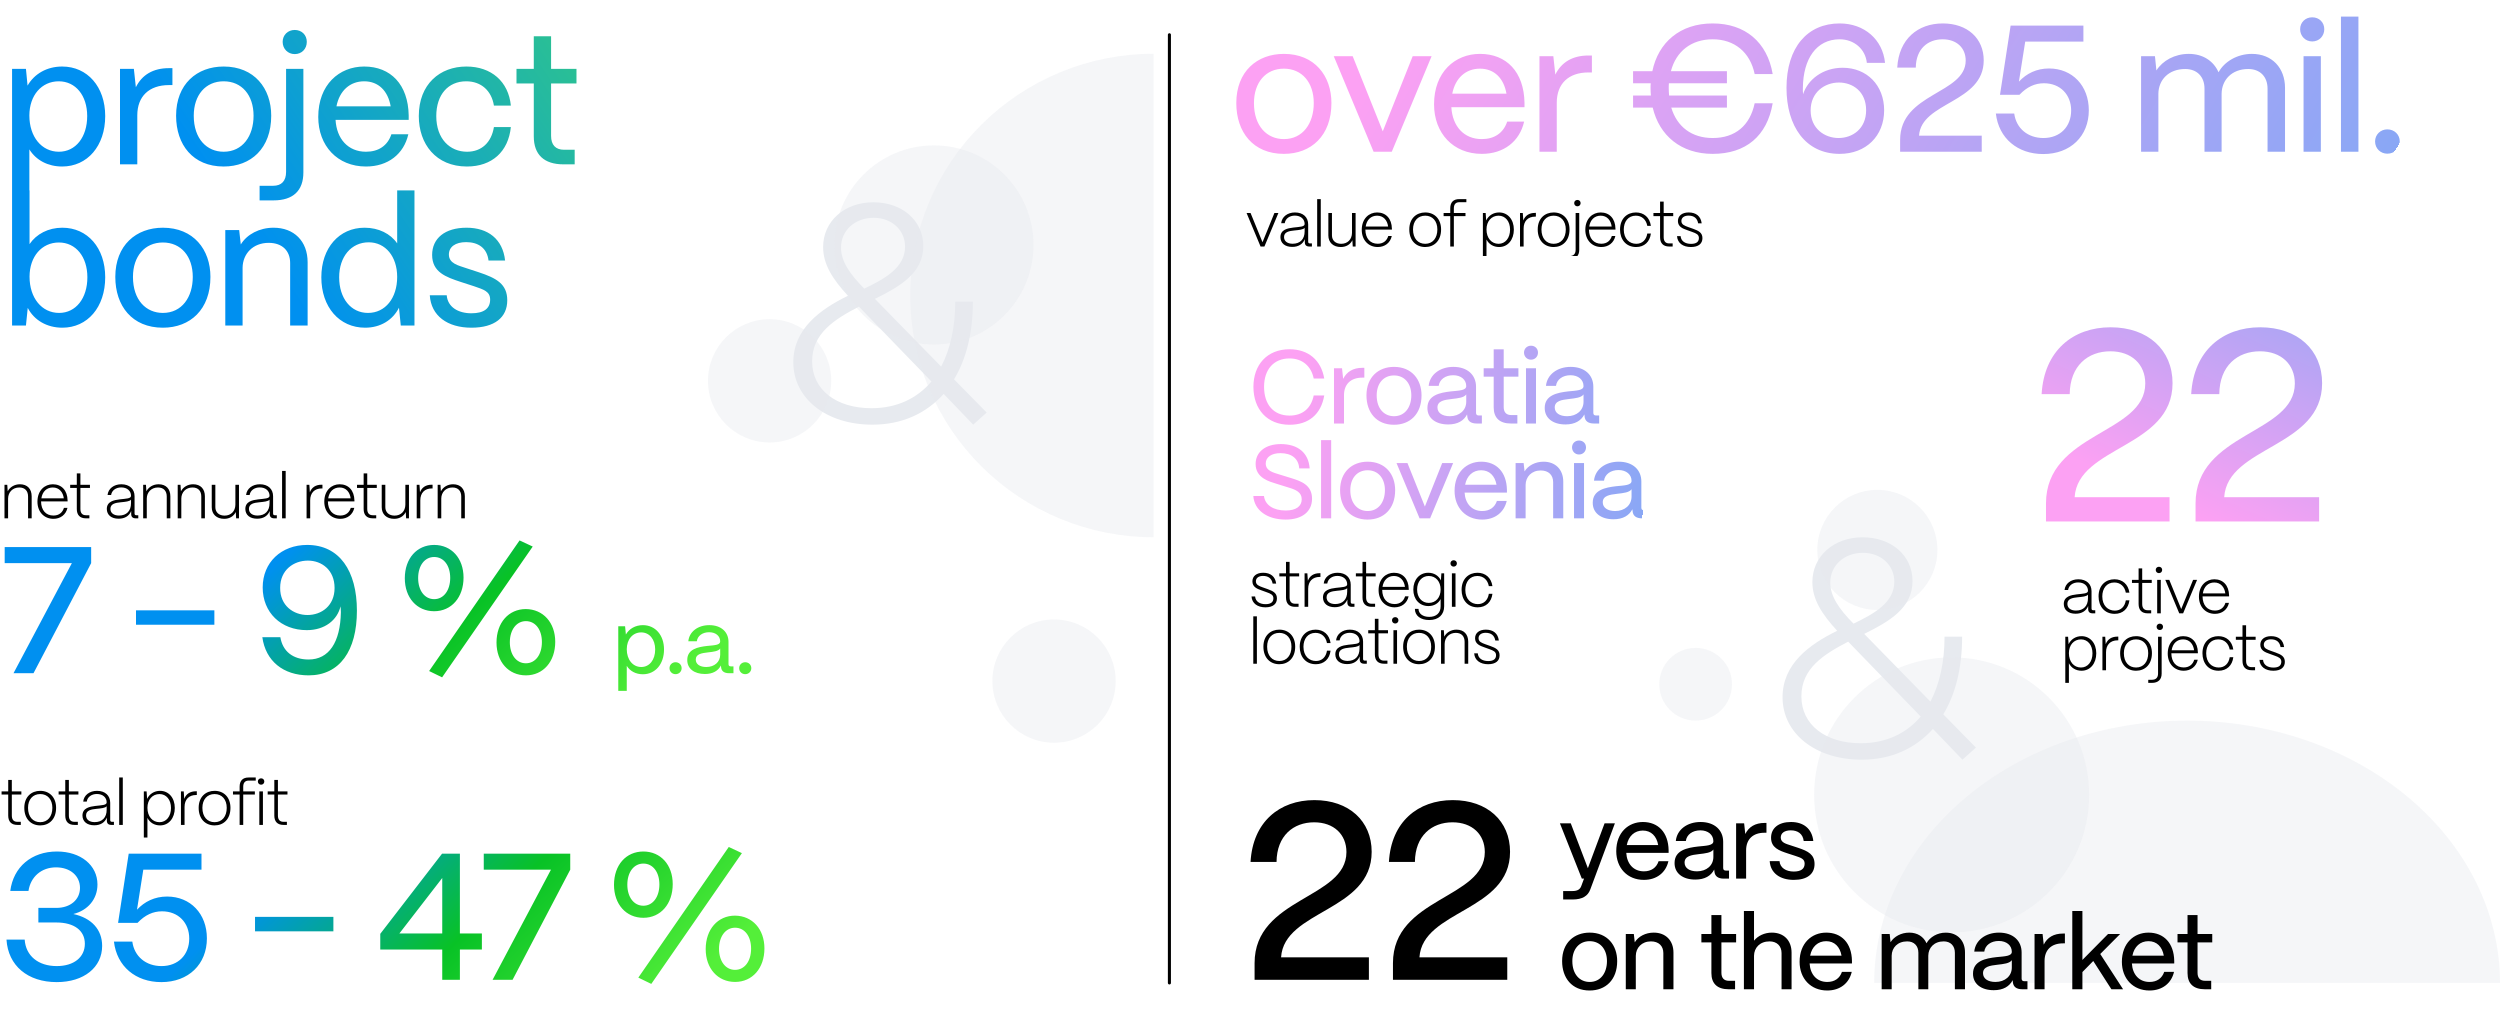
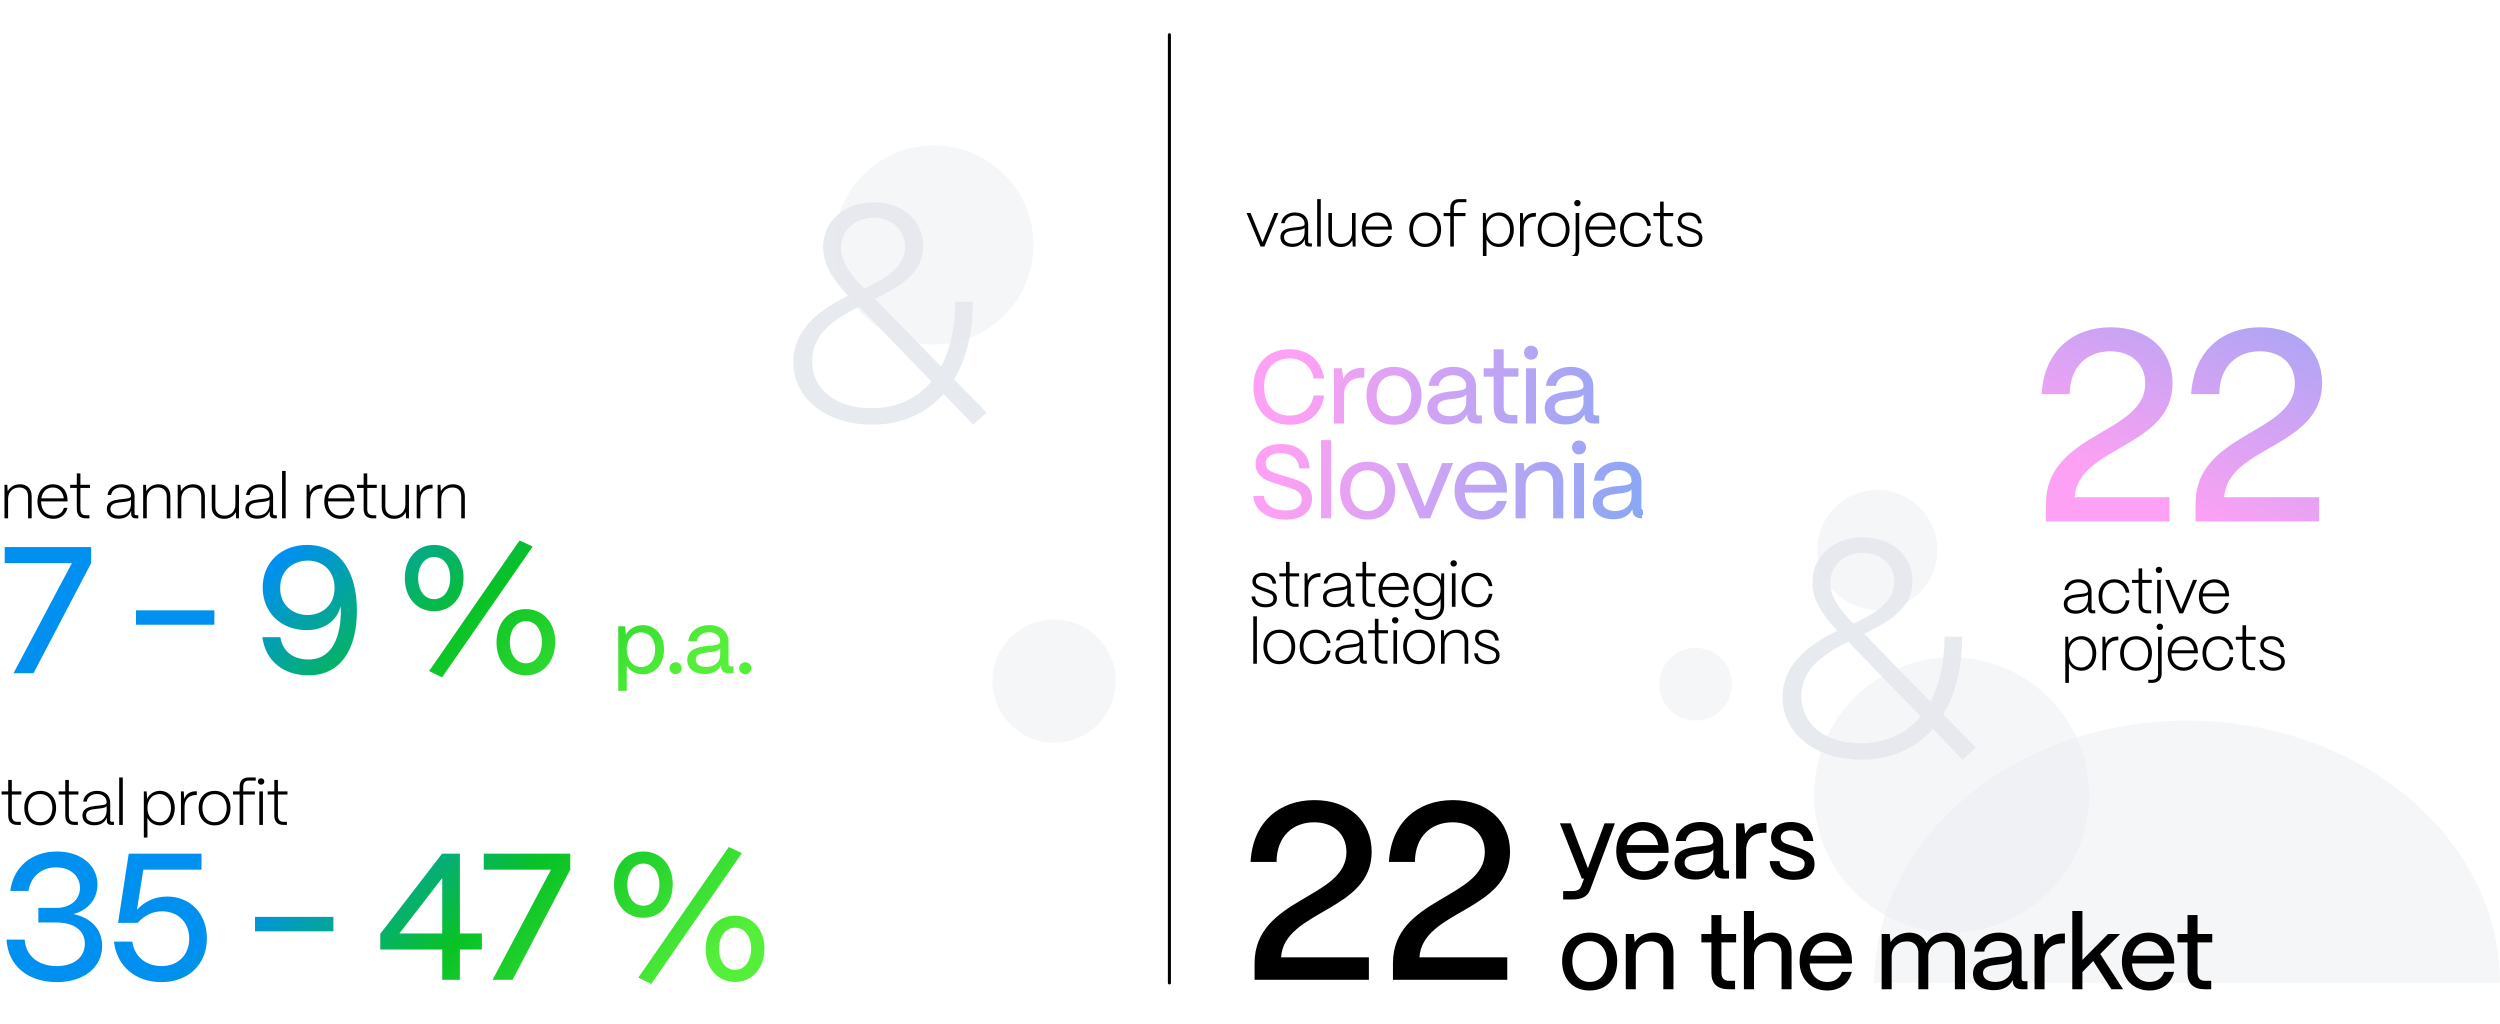
<svg xmlns="http://www.w3.org/2000/svg" width="791" height="324" viewBox="0 0 791 324" fill="none">
  <rect width="791" height="324" fill="white" />
  <path d="M276.031 134.366C261.33 134.366 251 126.012 251 114.612C251 104.097 259.443 97.905 268.283 93.581C263.416 88.274 260.436 83.655 260.436 78.152C260.436 70.093 267.092 64 276.329 64C285.368 64 292.123 69.7 292.123 77.857C292.123 86.407 284.772 90.633 276.826 94.564L297.785 115.988C300.665 110.485 302.254 103.507 302.254 95.448H307.817C307.817 105.276 305.731 113.629 301.857 120.017L312.187 130.533L307.916 134.366L298.579 124.636C293.017 130.828 285.368 134.366 276.031 134.366ZM273.449 91.321C280.004 88.176 286.362 84.638 286.362 78.053C286.362 72.845 282.19 68.914 276.429 68.914C270.568 68.914 266.098 72.845 266.098 78.348C266.098 82.672 268.879 86.702 273.449 91.321ZM275.733 129.157C283.68 129.157 290.136 126.11 294.705 120.705L271.76 97.021C264.012 101.05 256.96 105.472 256.96 114.317C256.96 123.359 264.608 129.157 275.733 129.157Z" fill="#E7EAEF" />
-   <path d="M9.291 63.4H3.819V21.79H8.208L8.721 27.091C10.83 23.386 14.82 21.049 19.665 21.049C27.645 21.049 33.288 27.433 33.288 36.724C33.288 46.186 27.645 52.684 19.665 52.684C15.162 52.684 11.4 50.689 9.291 47.269V63.4ZM18.639 48.01C23.94 48.01 27.588 43.393 27.588 36.724C27.588 30.226 23.94 25.723 18.582 25.723C13.167 25.723 9.291 30.169 9.291 36.553C9.291 43.279 13.167 48.01 18.639 48.01ZM43.439 52H37.967V21.79H42.356L42.983 27.604C44.921 23.671 48.455 21.562 53.471 21.562H54.554V26.92H53.471C47.144 26.92 43.439 30.511 43.439 36.496V52ZM70.765 52.684C61.018 52.684 55.717 45.787 55.717 36.61C55.717 26.578 62.329 21.049 70.765 21.049C80.455 21.049 85.813 27.946 85.813 36.61C85.813 46.927 79.429 52.684 70.765 52.684ZM70.765 48.01C76.807 48.01 80.227 42.994 80.227 36.61C80.227 30.112 76.522 25.723 70.765 25.723C65.008 25.723 61.303 30.112 61.303 36.61C61.303 43.963 65.464 48.01 70.765 48.01ZM93.252 17.116C91.086 17.116 89.433 15.463 89.433 13.24C89.433 11.074 91.086 9.478 93.252 9.478C95.475 9.478 97.071 11.074 97.071 13.24C97.071 15.463 95.475 17.116 93.252 17.116ZM86.583 63.4H82.137V58.783H86.412C89.091 58.783 90.516 57.244 90.516 54.394V21.79H95.988V54.565C95.988 60.322 92.739 63.4 86.583 63.4ZM115.801 52.684C106.738 52.684 100.696 46.129 100.696 37.009C100.696 26.806 107.308 21.049 115.231 21.049C123.61 21.049 129.139 26.749 129.31 36.496V37.921H106.168C106.51 43.906 110.101 48.01 115.801 48.01C119.791 48.01 122.641 46.072 123.838 42.481H129.196C127.771 48.751 122.755 52.684 115.801 52.684ZM106.453 33.646H123.61C122.755 28.744 119.734 25.723 115.231 25.723C110.728 25.723 107.422 28.687 106.453 33.646ZM147.728 52.684C137.924 52.684 132.509 45.559 132.509 36.724C132.509 26.635 139.178 21.049 147.557 21.049C155.423 21.049 160.895 25.78 161.636 33.418H156.278C155.537 28.744 152.288 25.723 147.5 25.723C141.8 25.723 138.038 29.941 138.038 36.724C138.038 43.963 142.37 48.01 147.785 48.01C152.345 48.01 155.48 45.103 156.278 40.201H161.636C160.838 48.01 155.651 52.684 147.728 52.684ZM181.829 52H178.295C172.139 52 168.89 48.922 168.89 43.165V26.407H163.418V21.79H168.89V11.473H174.362V21.79H182.399V26.407H174.362V42.994C174.362 45.844 175.787 47.383 178.466 47.383H181.829V52ZM19.722 103.684C14.82 103.684 10.773 101.29 8.778 97.414L8.208 103H3.819V60.25H9.348V77.236C11.514 74.044 15.276 72.049 19.722 72.049C27.702 72.049 33.288 78.433 33.288 87.724C33.288 97.186 27.702 103.684 19.722 103.684ZM18.696 99.01C23.997 99.01 27.645 94.393 27.645 87.724C27.645 81.226 23.997 76.723 18.639 76.723C13.224 76.723 9.348 81.169 9.348 87.553C9.348 94.279 13.224 99.01 18.696 99.01ZM51.532 103.684C41.785 103.684 36.484 96.787 36.484 87.61C36.484 77.578 43.096 72.049 51.532 72.049C61.222 72.049 66.58 78.946 66.58 87.61C66.58 97.927 60.196 103.684 51.532 103.684ZM51.532 99.01C57.574 99.01 60.994 93.994 60.994 87.61C60.994 81.112 57.289 76.723 51.532 76.723C45.775 76.723 42.07 81.112 42.07 87.61C42.07 94.963 46.231 99.01 51.532 99.01ZM76.755 103H71.283V72.79H75.672L76.185 77.35C78.123 74.158 82.056 72.049 86.559 72.049C93 72.049 97.332 76.267 97.332 82.993V103H91.803V83.221C91.803 79.345 89.295 76.837 85.02 76.837C80.004 76.837 76.812 80.314 76.755 84.703V103ZM115.52 103.684C107.369 103.684 101.669 97.186 101.669 87.724C101.669 78.433 107.312 72.049 115.349 72.049C119.795 72.049 123.557 73.93 125.666 77.008V60.25H131.138V103H126.806L126.236 97.357C124.298 101.233 120.422 103.684 115.52 103.684ZM116.432 99.01C121.904 99.01 125.666 94.336 125.666 87.61C125.666 81.169 121.961 76.666 116.66 76.666C111.131 76.666 107.312 81.226 107.312 87.724C107.312 94.393 111.017 99.01 116.432 99.01ZM149.153 103.684C141.572 103.684 136.385 99.922 135.986 93.424H141.344C141.629 97.129 144.935 99.124 149.153 99.124C153.143 99.124 155.081 97.585 155.081 94.792C155.081 92.17 152.972 91.6 150.008 90.574L145.79 89.206C141.116 87.667 136.727 86.128 136.727 80.656C136.727 75.412 140.774 72.049 147.614 72.049C154.397 72.049 159.071 75.64 159.812 82.423H154.568C154.112 78.49 151.319 76.609 147.5 76.609C144.023 76.609 142.028 78.148 142.028 80.542C142.028 83.392 145.106 84.019 147.443 84.817L151.433 86.128C157.133 88.009 160.496 89.89 160.496 95.02C160.496 100.435 156.506 103.684 149.153 103.684Z" fill="url(#paint0_linear_201_118785)" />
  <path d="M2.56 164H1.42V153.4H2.3L2.44 155.44C3.14 154.1 4.6 153.22 6.3 153.22C8.66 153.22 10.02 154.7 10.02 157.04V164H8.88V157.1C8.88 155.34 7.92 154.24 6.1 154.24C4.02 154.24 2.58 155.72 2.56 157.74V164ZM16.908 164.16C13.928 164.16 11.848 161.92 11.848 158.74C11.848 155.12 14.188 153.22 16.708 153.22C19.468 153.22 21.328 155.12 21.388 158.38V158.64H12.988C13.028 161.46 14.528 163.12 16.908 163.12C18.748 163.12 19.828 162.06 20.228 160.68H21.348C20.868 162.86 19.128 164.16 16.908 164.16ZM13.088 157.68H20.188C19.948 155.76 18.768 154.24 16.708 154.24C14.768 154.24 13.408 155.54 13.088 157.68ZM28.28 164H27.18C25.3 164 24.3 162.96 24.3 161.04V154.38H22.2V153.4H24.3V149.78H25.44V153.4H28.46V154.38H25.44V161.04C25.44 162.34 26.04 163.02 27.18 163.02H28.28V164ZM37.514 164.12C35.214 164.12 33.814 162.92 33.794 161.04C33.794 158.64 36.074 158.22 37.874 158C39.874 157.76 41.454 157.78 41.454 156.88C41.454 155.32 40.234 154.22 38.354 154.22C36.694 154.22 35.374 155.14 35.154 156.62H34.034C34.234 154.6 36.034 153.22 38.394 153.22C40.994 153.22 42.574 154.74 42.574 157V162.46C42.574 162.84 42.754 163.02 43.114 163.02H43.754V164H42.934C41.994 164 41.514 163.54 41.514 162.66V161.68C40.854 163.26 39.494 164.12 37.514 164.12ZM37.654 163.12C40.034 163.12 41.454 161.68 41.454 159.2V158.08C41.054 158.66 39.654 158.78 38.214 158.92C36.594 159.08 34.934 159.36 34.934 161C34.934 162.3 35.974 163.12 37.654 163.12ZM46.439 164H45.299V153.4H46.179L46.319 155.44C47.019 154.1 48.479 153.22 50.179 153.22C52.539 153.22 53.899 154.7 53.899 157.04V164H52.759V157.1C52.759 155.34 51.799 154.24 49.979 154.24C47.899 154.24 46.459 155.72 46.439 157.74V164ZM57.367 164H56.227V153.4H57.107L57.247 155.44C57.947 154.1 59.407 153.22 61.107 153.22C63.467 153.22 64.827 154.7 64.827 157.04V164H63.687V157.1C63.687 155.34 62.727 154.24 60.907 154.24C58.827 154.24 57.387 155.72 57.367 157.74V164ZM70.935 164.16C68.535 164.16 66.995 162.72 66.995 160.48V153.4H68.135V160.46C68.135 162.12 69.315 163.14 71.055 163.14C73.095 163.14 74.455 161.74 74.475 159.68V153.4H75.615V164H74.715L74.595 162C73.955 163.34 72.635 164.16 70.935 164.16ZM81.344 164.12C79.044 164.12 77.644 162.92 77.624 161.04C77.624 158.64 79.904 158.22 81.704 158C83.704 157.76 85.284 157.78 85.284 156.88C85.284 155.32 84.064 154.22 82.184 154.22C80.524 154.22 79.204 155.14 78.984 156.62H77.864C78.064 154.6 79.864 153.22 82.224 153.22C84.824 153.22 86.404 154.74 86.404 157V162.46C86.404 162.84 86.584 163.02 86.944 163.02H87.584V164H86.764C85.824 164 85.344 163.54 85.344 162.66V161.68C84.684 163.26 83.324 164.12 81.344 164.12ZM81.484 163.12C83.864 163.12 85.284 161.68 85.284 159.2V158.08C84.884 158.66 83.484 158.78 82.044 158.92C80.424 159.08 78.764 159.36 78.764 161C78.764 162.3 79.804 163.12 81.484 163.12ZM90.389 164H89.249V149H90.389V164ZM98.141 164H97.001V153.4H97.88L98.04 155.76C98.641 154.18 99.921 153.36 101.78 153.36H102.02V154.54H101.78C99.52 154.54 98.141 155.96 98.141 158.3V164ZM107.664 164.16C104.684 164.16 102.604 161.92 102.604 158.74C102.604 155.12 104.944 153.22 107.464 153.22C110.224 153.22 112.084 155.12 112.144 158.38V158.64H103.744C103.784 161.46 105.284 163.12 107.664 163.12C109.504 163.12 110.584 162.06 110.984 160.68H112.104C111.624 162.86 109.884 164.16 107.664 164.16ZM103.844 157.68H110.944C110.704 155.76 109.524 154.24 107.464 154.24C105.524 154.24 104.164 155.54 103.844 157.68ZM119.036 164H117.936C116.056 164 115.056 162.96 115.056 161.04V154.38H112.956V153.4H115.056V149.78H116.196V153.4H119.216V154.38H116.196V161.04C116.196 162.34 116.796 163.02 117.936 163.02H119.036V164ZM124.717 164.16C122.317 164.16 120.777 162.72 120.777 160.48V153.4H121.917V160.46C121.917 162.12 123.097 163.14 124.837 163.14C126.877 163.14 128.237 161.74 128.257 159.68V153.4H129.397V164H128.497L128.377 162C127.737 163.34 126.417 164.16 124.717 164.16ZM132.986 164H131.846V153.4H132.726L132.886 155.76C133.486 154.18 134.766 153.36 136.626 153.36H136.866V154.54H136.626C134.366 154.54 132.986 155.96 132.986 158.3V164ZM139.617 164H138.477V153.4H139.357L139.497 155.44C140.197 154.1 141.657 153.22 143.357 153.22C145.717 153.22 147.077 154.7 147.077 157.04V164H145.937V157.1C145.937 155.34 144.977 154.24 143.157 154.24C141.077 154.24 139.637 155.72 139.617 157.74V164Z" fill="black" />
  <path d="M10.602 213H4.275L22.743 178.173H1.482V173.1H28.842V178.173L10.602 213ZM67.826 197.667H43.031V193.107H67.826V197.667ZM97.65 213.684C89.613 213.684 84.027 209.124 83.001 201.6H88.701C89.442 206.103 92.691 208.668 97.65 208.668C104.091 208.668 107.682 203.196 107.853 193.734C107.853 193.05 107.796 192.423 107.739 191.853C106.713 196.185 102.78 199.377 97.08 199.377C88.872 199.377 83.115 193.791 83.115 185.868C83.115 177.945 88.986 172.416 97.194 172.416C107.397 172.416 112.926 180.624 112.926 193.221C112.926 205.932 107.454 213.684 97.65 213.684ZM97.308 194.589C101.697 194.589 105.858 191.682 105.858 186.039C105.858 180.282 101.754 177.375 97.422 177.375C92.919 177.375 88.644 180.339 88.644 185.982C88.587 191.625 92.862 194.589 97.308 194.589ZM168.552 172.929L139.881 214.311L135.777 212.316L164.391 170.991L168.552 172.929ZM137.373 193.392C131.901 193.392 128.082 189.117 128.082 182.961C128.082 176.691 131.901 172.416 137.373 172.416C142.845 172.416 146.664 176.634 146.664 182.733C146.664 189.003 142.845 193.392 137.373 193.392ZM137.373 189.573C140.394 189.573 142.446 186.78 142.446 182.847C142.446 178.914 140.394 176.235 137.373 176.235C134.352 176.235 132.3 178.971 132.3 182.904C132.3 186.837 134.352 189.573 137.373 189.573ZM166.386 213.684C160.914 213.684 157.095 209.409 157.095 203.31C157.095 197.04 160.914 192.708 166.386 192.708C171.858 192.765 175.677 196.983 175.677 203.082C175.677 209.352 171.858 213.684 166.386 213.684ZM166.386 209.865C169.407 209.865 171.459 207.129 171.459 203.139C171.459 199.206 169.407 196.527 166.386 196.527C163.422 196.527 161.313 199.263 161.313 203.196C161.313 207.129 163.365 209.865 166.386 209.865ZM198.309 218.6H195.621V198.16H197.777L198.029 200.764C199.065 198.944 201.025 197.796 203.405 197.796C207.325 197.796 210.097 200.932 210.097 205.496C210.097 210.144 207.325 213.336 203.405 213.336C201.193 213.336 199.345 212.356 198.309 210.676V218.6ZM202.901 211.04C205.505 211.04 207.297 208.772 207.297 205.496C207.297 202.304 205.505 200.092 202.873 200.092C200.213 200.092 198.309 202.276 198.309 205.412C198.309 208.716 200.213 211.04 202.901 211.04ZM213.739 213.308C212.675 213.308 211.835 212.496 211.835 211.404C211.835 210.34 212.675 209.528 213.739 209.528C214.831 209.528 215.671 210.34 215.671 211.404C215.671 212.496 214.831 213.308 213.739 213.308ZM223.023 213.252C219.635 213.252 217.423 211.544 217.451 208.8C217.451 205.384 220.811 204.712 223.751 204.376C226.019 204.152 227.867 204.124 227.867 202.948C227.867 201.24 226.467 200.036 224.367 200.036C222.267 200.036 220.699 201.184 220.475 202.892H217.787C218.067 199.896 220.783 197.796 224.423 197.796C228.203 197.796 230.499 199.98 230.499 203.116V210.144C230.499 210.62 230.751 210.844 231.255 210.844H232.067V213H230.667C229.099 213 228.231 212.328 228.147 211.04C228.119 210.9 228.091 210.732 228.091 210.564C227.223 212.244 225.571 213.252 223.023 213.252ZM223.471 211.04C226.047 211.04 227.867 209.444 227.867 207.176V205.188C227.279 206.056 225.711 206.224 223.975 206.42C222.015 206.644 220.139 206.924 220.139 208.688C220.139 210.144 221.427 211.04 223.471 211.04ZM235.78 213.308C234.716 213.308 233.876 212.496 233.876 211.404C233.876 210.34 234.716 209.528 235.78 209.528C236.872 209.528 237.712 210.34 237.712 211.404C237.712 212.496 236.872 213.308 235.78 213.308Z" fill="url(#paint1_linear_201_118785)" />
  <path d="M6.58 261H5.48C3.6 261 2.6 259.96 2.6 258.04V251.38H0.5V250.4H2.6V246.78H3.74V250.4H6.76V251.38H3.74V258.04C3.74 259.34 4.34 260.02 5.48 260.02H6.58V261ZM12.728 261.16C9.788 261.16 7.688 259.08 7.688 255.6C7.688 252.08 9.968 250.22 12.728 250.22C15.648 250.22 17.748 252.26 17.748 255.6C17.748 259.24 15.508 261.16 12.728 261.16ZM12.728 260.14C15.108 260.14 16.568 258.32 16.568 255.6C16.568 252.96 15.068 251.24 12.728 251.24C10.368 251.24 8.868 252.96 8.868 255.6C8.868 258.46 10.448 260.14 12.728 260.14ZM24.628 261H23.528C21.648 261 20.648 259.96 20.648 258.04V251.38H18.548V250.4H20.648V246.78H21.788V250.4H24.808V251.38H21.788V258.04C21.788 259.34 22.388 260.02 23.528 260.02H24.628V261ZM29.809 261.12C27.509 261.12 26.109 259.92 26.089 258.04C26.089 255.64 28.369 255.22 30.169 255C32.169 254.76 33.749 254.78 33.749 253.88C33.749 252.32 32.529 251.22 30.649 251.22C28.989 251.22 27.669 252.14 27.449 253.62H26.329C26.529 251.6 28.329 250.22 30.689 250.22C33.289 250.22 34.869 251.74 34.869 254V259.46C34.869 259.84 35.049 260.02 35.409 260.02H36.049V261H35.229C34.289 261 33.809 260.54 33.809 259.66V258.68C33.149 260.26 31.789 261.12 29.809 261.12ZM29.949 260.12C32.329 260.12 33.749 258.68 33.749 256.2V255.08C33.349 255.66 31.949 255.78 30.509 255.92C28.889 256.08 27.229 256.36 27.229 258C27.229 259.3 28.269 260.12 29.949 260.12ZM38.853 261H37.713V246H38.853V261ZM46.645 265H45.505V250.4H46.385L46.545 252.76C47.285 251.22 48.785 250.22 50.645 250.22C53.365 250.22 55.305 252.42 55.305 255.64C55.305 258.86 53.405 261.16 50.645 261.16C48.845 261.16 47.385 260.26 46.645 258.78V265ZM50.465 260.14C52.625 260.14 54.105 258.3 54.105 255.64C54.105 253.04 52.625 251.24 50.465 251.24C48.225 251.24 46.645 253.02 46.645 255.58C46.645 258.34 48.245 260.14 50.465 260.14ZM58.393 261H57.253V250.4H58.133L58.293 252.76C58.893 251.18 60.173 250.36 62.033 250.36H62.273V251.54H62.033C59.773 251.54 58.393 252.96 58.393 255.3V261ZM67.897 261.16C64.957 261.16 62.857 259.08 62.857 255.6C62.857 252.08 65.137 250.22 67.897 250.22C70.817 250.22 72.917 252.26 72.917 255.6C72.917 259.24 70.677 261.16 67.897 261.16ZM67.897 260.14C70.277 260.14 71.737 258.32 71.737 255.6C71.737 252.96 70.237 251.24 67.897 251.24C65.537 251.24 64.037 252.96 64.037 255.6C64.037 258.46 65.617 260.14 67.897 260.14ZM76.956 261H75.816V251.38H73.716V250.4H75.816V248.92C75.816 247.02 76.796 246 78.656 246H80.916V246.98H78.656C77.556 246.98 76.956 247.66 76.956 248.92V250.4H80.636V251.38H76.956V261ZM82.609 248.28C82.029 248.28 81.589 247.84 81.589 247.26C81.589 246.68 82.029 246.26 82.609 246.26C83.189 246.26 83.629 246.68 83.629 247.26C83.629 247.84 83.189 248.28 82.609 248.28ZM83.189 261H82.049V250.4H83.189V261ZM90.774 261H89.674C87.794 261 86.794 259.96 86.794 258.04V251.38H84.694V250.4H86.794V246.78H87.934V250.4H90.954V251.38H87.934V258.04C87.934 259.34 88.534 260.02 89.674 260.02H90.774V261Z" fill="black" />
  <path d="M17.955 310.741C8.778 310.741 2.565 305.554 2.052 297.289H7.809C8.151 302.419 12.084 305.668 17.955 305.668C23.37 305.668 26.847 302.875 26.847 298.6C26.847 294.439 23.484 291.874 17.841 291.874H12.141V287.257H17.841C22.287 287.257 25.308 284.635 25.308 280.93C25.308 277.168 22.287 274.432 17.727 274.432C13.11 274.432 9.69 277.396 9.006 281.899H3.249C4.218 274.318 9.975 269.416 18.012 269.416C25.536 269.416 30.837 273.748 30.837 279.847C30.837 284.521 27.759 288.055 23.199 289.195C28.956 290.449 32.319 294.097 32.319 299.284C32.319 306.067 26.562 310.741 17.955 310.741ZM51.04 310.741C42.946 310.741 36.961 305.782 36.049 297.916H41.863C42.49 302.647 46.195 305.668 51.097 305.668C56.455 305.668 59.875 302.02 59.875 296.947C59.875 291.988 56.455 288.34 51.268 288.34C48.418 288.34 45.91 289.48 43.516 291.988H37.36L40.723 270.1H63.751V275.173H45.34L43.345 287.827C45.739 285.262 48.931 283.666 52.864 283.666C60.274 283.666 65.461 289.138 65.461 296.89C65.461 305.098 59.647 310.741 51.04 310.741ZM105.484 294.667H80.689V290.107H105.484V294.667ZM145.511 310H139.925V300.424H120.317V295.465L139.868 270.1H145.511V295.351H152.465V300.424H145.511V310ZM139.925 277.795L126.359 295.351H139.925V277.795ZM162.182 310H155.855L174.323 275.173H153.062V270.1H180.422V275.173L162.182 310ZM234.739 269.929L206.068 311.311L201.964 309.316L230.578 267.991L234.739 269.929ZM203.56 290.392C198.088 290.392 194.269 286.117 194.269 279.961C194.269 273.691 198.088 269.416 203.56 269.416C209.032 269.416 212.851 273.634 212.851 279.733C212.851 286.003 209.032 290.392 203.56 290.392ZM203.56 286.573C206.581 286.573 208.633 283.78 208.633 279.847C208.633 275.914 206.581 273.235 203.56 273.235C200.539 273.235 198.487 275.971 198.487 279.904C198.487 283.837 200.539 286.573 203.56 286.573ZM232.573 310.684C227.101 310.684 223.282 306.409 223.282 300.31C223.282 294.04 227.101 289.708 232.573 289.708C238.045 289.765 241.864 293.983 241.864 300.082C241.864 306.352 238.045 310.684 232.573 310.684ZM232.573 306.865C235.594 306.865 237.646 304.129 237.646 300.139C237.646 296.206 235.594 293.527 232.573 293.527C229.609 293.527 227.5 296.263 227.5 300.196C227.5 304.129 229.552 306.865 232.573 306.865Z" fill="url(#paint2_linear_201_118785)" />
-   <path opacity="0.4" d="M365 170C354.888 170 344.875 168.021 335.533 164.177C326.191 160.332 317.703 154.697 310.553 147.594C303.403 140.49 297.731 132.057 293.861 122.775C289.992 113.494 288 103.546 288 93.5C288 83.454 289.992 73.506 293.861 64.225C297.731 54.943 303.403 46.51 310.553 39.406C317.703 32.303 326.191 26.668 335.533 22.823C344.875 18.979 354.888 17 365 17L365 170Z" fill="#E7EAEF" />
  <circle opacity="0.4" cx="295.5" cy="77.5" r="31.5" fill="#E7EAEF" />
-   <circle opacity="0.4" cx="243.5" cy="120.5" r="19.5" fill="#E7EAEF" />
  <circle opacity="0.4" cx="333.5" cy="215.5" r="19.5" fill="#E7EAEF" />
  <path d="M370 311L370 11" stroke="black" stroke-width="0.97" stroke-linecap="round" />
  <path d="M589.031 240.366C574.33 240.366 564 232.012 564 220.612C564 210.097 572.443 203.905 581.283 199.581C576.416 194.274 573.436 189.655 573.436 184.152C573.436 176.093 580.092 170 589.329 170C598.368 170 605.123 175.7 605.123 183.857C605.123 192.407 597.772 196.633 589.826 200.564L610.785 221.988C613.665 216.485 615.254 209.507 615.254 201.448H620.817C620.817 211.276 618.731 219.629 614.857 226.017L625.187 236.533L620.916 240.366L611.579 230.636C606.017 236.828 598.368 240.366 589.031 240.366ZM586.449 197.321C593.004 194.176 599.362 190.638 599.362 184.053C599.362 178.845 595.19 174.914 589.429 174.914C583.568 174.914 579.098 178.845 579.098 184.348C579.098 188.672 581.879 192.702 586.449 197.321ZM588.733 235.157C596.68 235.157 603.136 232.11 607.705 226.705L584.76 203.021C577.012 207.05 569.96 211.472 569.96 220.317C569.96 229.359 577.608 235.157 588.733 235.157Z" fill="#E7EAEF" />
  <path opacity="0.4" d="M593 311C593 300.1 595.561 289.307 600.536 279.237C605.511 269.167 612.803 260.017 621.996 252.31C631.189 244.603 642.103 238.489 654.114 234.318C666.126 230.147 678.999 228 692 228C705.001 228 717.874 230.147 729.886 234.318C741.897 238.489 752.811 244.603 762.004 252.31C771.197 260.017 778.489 269.167 783.464 279.237C788.439 289.307 791 300.1 791 311L593 311Z" fill="#E7EAEF" />
  <path d="M687.394 121.246C687.394 141.699 657.448 141.095 656.412 157.319H686.445V165H647.351V159.304C647.351 136.78 678.764 137.384 678.764 121.332C678.764 115.291 674.449 111.149 667.717 111.149C660.641 111.149 654.945 115.723 654.859 124.698H645.97C646.747 110.976 655.894 103.554 667.804 103.554C679.627 103.554 687.394 110.717 687.394 121.246ZM734.717 121.246C734.717 141.699 704.771 141.095 703.736 157.319H733.768V165H694.674V159.304C694.674 136.78 726.087 137.384 726.087 121.332C726.087 115.291 721.772 111.149 715.041 111.149C707.964 111.149 702.269 115.723 702.182 124.698H693.293C694.07 110.976 703.218 103.554 715.127 103.554C726.95 103.554 734.717 110.717 734.717 121.246Z" fill="url(#paint3_linear_201_118785)" />
  <path d="M656.7 194.183C654.4 194.183 653 192.982 652.98 191.102C652.98 188.702 655.26 188.282 657.06 188.062C659.06 187.822 660.64 187.842 660.64 186.942C660.64 185.382 659.42 184.282 657.54 184.282C655.88 184.282 654.56 185.202 654.34 186.682H653.22C653.42 184.662 655.22 183.282 657.58 183.282C660.18 183.282 661.76 184.802 661.76 187.062V192.522C661.76 192.902 661.94 193.082 662.3 193.082H662.94V194.062H662.12C661.18 194.062 660.7 193.602 660.7 192.722V191.742C660.04 193.322 658.68 194.183 656.7 194.183ZM656.84 193.182C659.22 193.182 660.64 191.742 660.64 189.262V188.142C660.24 188.722 658.84 188.842 657.4 188.982C655.78 189.142 654.12 189.422 654.12 191.062C654.12 192.362 655.16 193.182 656.84 193.182ZM669.085 194.223C665.765 194.223 663.985 191.722 663.985 188.702C663.985 185.162 666.265 183.282 669.005 183.282C671.525 183.282 673.365 184.842 673.745 187.522H672.605C672.245 185.562 670.905 184.302 668.965 184.302C666.545 184.302 665.165 186.202 665.165 188.702C665.165 191.662 666.985 193.202 669.125 193.202C671.025 193.202 672.305 191.942 672.605 189.942H673.745C673.425 192.582 671.665 194.223 669.085 194.223ZM680.632 194.062H679.532C677.652 194.062 676.652 193.022 676.652 191.102V184.442H674.552V183.462H676.652V179.842H677.792V183.462H680.812V184.442H677.792V191.102C677.792 192.402 678.392 193.082 679.532 193.082H680.632V194.062ZM683.092 181.342C682.512 181.342 682.072 180.902 682.072 180.322C682.072 179.742 682.512 179.322 683.092 179.322C683.672 179.322 684.112 179.742 684.112 180.322C684.112 180.902 683.672 181.342 683.092 181.342ZM683.672 194.062H682.532V183.462H683.672V194.062ZM690.737 194.062H689.517L685.097 183.462H686.357L690.137 192.702L693.897 183.462H695.157L690.737 194.062ZM700.804 194.223C697.824 194.223 695.744 191.982 695.744 188.802C695.744 185.182 698.084 183.282 700.604 183.282C703.364 183.282 705.224 185.182 705.284 188.442V188.702H696.884C696.924 191.522 698.424 193.182 700.804 193.182C702.644 193.182 703.724 192.122 704.124 190.742H705.244C704.764 192.922 703.024 194.223 700.804 194.223ZM696.984 187.742H704.084C703.844 185.822 702.664 184.302 700.604 184.302C698.664 184.302 697.304 185.602 696.984 187.742ZM654.6 216.063H653.46V201.462H654.34L654.5 203.822C655.24 202.282 656.74 201.282 658.6 201.282C661.32 201.282 663.26 203.482 663.26 206.702C663.26 209.922 661.36 212.223 658.6 212.223C656.8 212.223 655.34 211.322 654.6 209.842V216.063ZM658.42 211.202C660.58 211.202 662.06 209.362 662.06 206.702C662.06 204.102 660.58 202.302 658.42 202.302C656.18 202.302 654.6 204.082 654.6 206.642C654.6 209.402 656.2 211.202 658.42 211.202ZM666.348 212.062H665.208V201.462H666.088L666.248 203.822C666.848 202.242 668.128 201.422 669.988 201.422H670.228V202.602H669.988C667.728 202.602 666.348 204.022 666.348 206.362V212.062ZM675.851 212.223C672.911 212.223 670.811 210.142 670.811 206.662C670.811 203.142 673.091 201.282 675.851 201.282C678.771 201.282 680.871 203.322 680.871 206.662C680.871 210.302 678.631 212.223 675.851 212.223ZM675.851 211.202C678.231 211.202 679.691 209.382 679.691 206.662C679.691 204.022 678.191 202.302 675.851 202.302C673.491 202.302 671.991 204.022 671.991 206.662C671.991 209.522 673.571 211.202 675.851 211.202ZM683.366 199.342C682.786 199.342 682.346 198.902 682.346 198.322C682.346 197.742 682.786 197.322 683.366 197.322C683.946 197.322 684.386 197.742 684.386 198.322C684.386 198.902 683.946 199.342 683.366 199.342ZM680.866 216.063H679.706V215.083H680.866C682.126 215.083 682.806 214.403 682.806 213.123V201.462H683.946V213.123C683.946 215.023 682.846 216.063 680.866 216.063ZM690.931 212.223C687.951 212.223 685.871 209.982 685.871 206.802C685.871 203.182 688.211 201.282 690.731 201.282C693.491 201.282 695.351 203.182 695.411 206.442V206.702H687.011C687.051 209.522 688.551 211.182 690.931 211.182C692.771 211.182 693.851 210.122 694.251 208.742H695.371C694.891 210.922 693.151 212.223 690.931 212.223ZM687.111 205.742H694.211C693.971 203.822 692.791 202.302 690.731 202.302C688.791 202.302 687.431 203.602 687.111 205.742ZM701.958 212.223C698.638 212.223 696.858 209.722 696.858 206.702C696.858 203.162 699.138 201.282 701.878 201.282C704.398 201.282 706.238 202.842 706.618 205.522H705.478C705.118 203.562 703.778 202.302 701.838 202.302C699.418 202.302 698.038 204.202 698.038 206.702C698.038 209.662 699.858 211.202 701.998 211.202C703.898 211.202 705.178 209.942 705.478 207.942H706.618C706.298 210.582 704.538 212.223 701.958 212.223ZM713.504 212.062H712.404C710.524 212.062 709.524 211.022 709.524 209.102V202.442H707.424V201.462H709.524V197.842H710.664V201.462H713.684V202.442H710.664V209.102C710.664 210.402 711.264 211.082 712.404 211.082H713.504V212.062ZM719.287 212.223C716.807 212.223 715.027 210.982 714.887 208.782H716.027C716.147 210.362 717.467 211.222 719.327 211.222C721.027 211.222 721.807 210.542 721.807 209.362C721.807 208.262 720.947 207.902 719.727 207.462L718.067 206.862C716.767 206.402 715.167 205.842 715.167 204.002C715.167 202.342 716.487 201.282 718.567 201.282C720.907 201.282 722.407 202.462 722.687 204.722H721.567C721.287 203.102 720.247 202.282 718.507 202.282C717.147 202.282 716.267 202.942 716.267 203.982C716.267 205.142 717.307 205.482 718.427 205.902L720.007 206.462C721.727 207.082 722.927 207.702 722.927 209.402C722.927 211.142 721.687 212.223 719.287 212.223Z" fill="black" />
  <path d="M408.002 134.396C400.907 134.396 396.584 129.479 396.584 122.384C396.584 115.454 400.874 110.504 408.002 110.504C413.942 110.504 418.001 113.936 418.991 119.777H415.658C414.866 115.784 411.995 113.408 408.002 113.408C403.019 113.408 399.95 116.906 399.95 122.384C399.95 128.06 403.019 131.492 408.002 131.492C412.127 131.492 414.833 129.215 415.658 125.123H418.991C417.968 131.129 414.041 134.396 408.002 134.396ZM425.241 134H422.073V116.51H424.614L424.977 119.876C426.099 117.599 428.145 116.378 431.049 116.378H431.676V119.48H431.049C427.386 119.48 425.241 121.559 425.241 125.024V134ZM441.061 134.396C435.418 134.396 432.349 130.403 432.349 125.09C432.349 119.282 436.177 116.081 441.061 116.081C446.671 116.081 449.773 120.074 449.773 125.09C449.773 131.063 446.077 134.396 441.061 134.396ZM441.061 131.69C444.559 131.69 446.539 128.786 446.539 125.09C446.539 121.328 444.394 118.787 441.061 118.787C437.728 118.787 435.583 121.328 435.583 125.09C435.583 129.347 437.992 131.69 441.061 131.69ZM458.205 134.297C454.212 134.297 451.605 132.284 451.638 129.05C451.638 125.024 455.598 124.232 459.063 123.836C461.736 123.572 463.914 123.539 463.914 122.153C463.914 120.14 462.264 118.721 459.789 118.721C457.314 118.721 455.466 120.074 455.202 122.087H452.034C452.364 118.556 455.565 116.081 459.855 116.081C464.31 116.081 467.016 118.655 467.016 122.351V130.634C467.016 131.195 467.313 131.459 467.907 131.459H468.864V134H467.214C465.366 134 464.343 133.208 464.244 131.69C464.211 131.525 464.178 131.327 464.178 131.129C463.155 133.109 461.208 134.297 458.205 134.297ZM458.733 131.69C461.769 131.69 463.914 129.809 463.914 127.136V124.793C463.221 125.816 461.373 126.014 459.327 126.245C457.017 126.509 454.806 126.839 454.806 128.918C454.806 130.634 456.324 131.69 458.733 131.69ZM480.094 134H478.048C474.484 134 472.603 132.218 472.603 128.885V119.183H469.435V116.51H472.603V110.537H475.771V116.51H480.424V119.183H475.771V128.786C475.771 130.436 476.596 131.327 478.147 131.327H480.094V134ZM484.407 113.804C483.153 113.804 482.196 112.814 482.196 111.56C482.196 110.306 483.153 109.382 484.407 109.382C485.694 109.382 486.618 110.306 486.618 111.56C486.618 112.814 485.694 113.804 484.407 113.804ZM485.991 134H482.823V116.51H485.991V134ZM495.316 134.297C491.323 134.297 488.716 132.284 488.749 129.05C488.749 125.024 492.709 124.232 496.174 123.836C498.847 123.572 501.025 123.539 501.025 122.153C501.025 120.14 499.375 118.721 496.9 118.721C494.425 118.721 492.577 120.074 492.313 122.087H489.145C489.475 118.556 492.676 116.081 496.966 116.081C501.421 116.081 504.127 118.655 504.127 122.351V130.634C504.127 131.195 504.424 131.459 505.018 131.459H505.975V134H504.325C502.477 134 501.454 133.208 501.355 131.69C501.322 131.525 501.289 131.327 501.289 131.129C500.266 133.109 498.319 134.297 495.316 134.297ZM495.844 131.69C498.88 131.69 501.025 129.809 501.025 127.136V124.793C500.332 125.816 498.484 126.014 496.438 126.245C494.128 126.509 491.917 126.839 491.917 128.918C491.917 130.634 493.435 131.69 495.844 131.69ZM406.781 164.396C400.874 164.396 396.848 161.393 396.551 156.938H399.917C400.247 159.743 402.854 161.525 406.781 161.525C410.114 161.525 411.863 160.172 411.863 157.961C411.863 155.783 410.048 154.958 407.837 154.298L403.91 153.077C401.765 152.384 397.277 151.328 397.277 146.807C397.277 143.045 400.346 140.504 405.263 140.504C410.642 140.504 414.041 143.276 414.371 148.193H411.071C410.873 145.157 408.728 143.375 405.131 143.375C402.359 143.375 400.478 144.596 400.478 146.642C400.478 148.985 402.854 149.513 404.966 150.173L408.596 151.295C411.665 152.252 415.13 153.44 415.13 157.796C415.13 161.888 411.962 164.396 406.781 164.396ZM421.183 164H417.982V139.25H421.183V164ZM432.714 164.396C427.071 164.396 424.002 160.403 424.002 155.09C424.002 149.282 427.83 146.081 432.714 146.081C438.324 146.081 441.426 150.074 441.426 155.09C441.426 161.063 437.73 164.396 432.714 164.396ZM432.714 161.69C436.212 161.69 438.192 158.786 438.192 155.09C438.192 151.328 436.047 148.787 432.714 148.787C429.381 148.787 427.236 151.328 427.236 155.09C427.236 159.347 429.645 161.69 432.714 161.69ZM452.482 164H449.149L441.856 146.51H445.321L450.832 160.271L456.31 146.51H459.775L452.482 164ZM468.971 164.396C463.724 164.396 460.226 160.601 460.226 155.321C460.226 149.414 464.054 146.081 468.641 146.081C473.492 146.081 476.693 149.381 476.792 155.024V155.849H463.394C463.592 159.314 465.671 161.69 468.971 161.69C471.281 161.69 472.931 160.568 473.624 158.489H476.726C475.901 162.119 472.997 164.396 468.971 164.396ZM463.559 153.374H473.492C472.997 150.536 471.248 148.787 468.641 148.787C466.034 148.787 464.12 150.503 463.559 153.374ZM482.703 164H479.535V146.51H482.076L482.373 149.15C483.495 147.302 485.772 146.081 488.379 146.081C492.108 146.081 494.616 148.523 494.616 152.417V164H491.415V152.549C491.415 150.305 489.963 148.853 487.488 148.853C484.584 148.853 482.736 150.866 482.703 153.407V164ZM499.602 143.804C498.348 143.804 497.391 142.814 497.391 141.56C497.391 140.306 498.348 139.382 499.602 139.382C500.889 139.382 501.813 140.306 501.813 141.56C501.813 142.814 500.889 143.804 499.602 143.804ZM501.186 164H498.018V146.51H501.186V164ZM510.511 164.297C506.518 164.297 503.911 162.284 503.944 159.05C503.944 155.024 507.904 154.232 511.369 153.836C514.042 153.572 516.22 153.539 516.22 152.153C516.22 150.14 514.57 148.721 512.095 148.721C509.62 148.721 507.772 150.074 507.508 152.087H504.34C504.67 148.556 507.871 146.081 512.161 146.081C516.616 146.081 519.322 148.655 519.322 152.351V160.634C519.322 161.195 519.619 161.459 520.213 161.459H521.17V164H519.52C517.672 164 516.649 163.208 516.55 161.69C516.517 161.525 516.484 161.327 516.484 161.129C515.461 163.109 513.514 164.297 510.511 164.297ZM511.039 161.69C514.075 161.69 516.22 159.809 516.22 157.136V154.793C515.527 155.816 513.679 156.014 511.633 156.245C509.323 156.509 507.112 156.839 507.112 158.918C507.112 160.634 508.63 161.69 511.039 161.69Z" fill="url(#paint4_linear_201_118785)" />
  <path d="M400.38 192.16C397.9 192.16 396.12 190.92 395.98 188.72H397.12C397.24 190.3 398.56 191.16 400.42 191.16C402.12 191.16 402.9 190.48 402.9 189.3C402.9 188.2 402.04 187.84 400.82 187.4L399.16 186.8C397.86 186.34 396.26 185.78 396.26 183.94C396.26 182.28 397.58 181.22 399.66 181.22C402 181.22 403.5 182.4 403.78 184.66H402.66C402.38 183.04 401.34 182.22 399.6 182.22C398.24 182.22 397.36 182.88 397.36 183.92C397.36 185.08 398.4 185.42 399.52 185.84L401.1 186.4C402.82 187.02 404.02 187.64 404.02 189.34C404.02 191.08 402.78 192.16 400.38 192.16ZM410.868 192H409.768C407.888 192 406.888 190.96 406.888 189.04V182.38H404.788V181.4H406.888V177.78H408.028V181.4H411.048V182.38H408.028V189.04C408.028 190.34 408.628 191.02 409.768 191.02H410.868V192ZM413.908 192H412.768V181.4H413.648L413.808 183.76C414.408 182.18 415.688 181.36 417.548 181.36H417.788V182.54H417.548C415.288 182.54 413.908 183.96 413.908 186.3V192ZM422.309 192.12C420.009 192.12 418.609 190.92 418.589 189.04C418.589 186.64 420.869 186.22 422.669 186C424.669 185.76 426.249 185.78 426.249 184.88C426.249 183.32 425.029 182.22 423.149 182.22C421.489 182.22 420.169 183.14 419.949 184.62H418.829C419.029 182.6 420.829 181.22 423.189 181.22C425.789 181.22 427.369 182.74 427.369 185V190.46C427.369 190.84 427.549 191.02 427.909 191.02H428.549V192H427.729C426.789 192 426.309 191.54 426.309 190.66V189.68C425.649 191.26 424.289 192.12 422.309 192.12ZM422.449 191.12C424.829 191.12 426.249 189.68 426.249 187.2V186.08C425.849 186.66 424.449 186.78 423.009 186.92C421.389 187.08 419.729 187.36 419.729 189C419.729 190.3 420.769 191.12 422.449 191.12ZM435.078 192H433.978C432.098 192 431.098 190.96 431.098 189.04V182.38H428.998V181.4H431.098V177.78H432.238V181.4H435.258V182.38H432.238V189.04C432.238 190.34 432.838 191.02 433.978 191.02H435.078V192ZM441.246 192.16C438.266 192.16 436.186 189.92 436.186 186.74C436.186 183.12 438.526 181.22 441.046 181.22C443.806 181.22 445.666 183.12 445.726 186.38V186.64H437.326C437.366 189.46 438.866 191.12 441.246 191.12C443.086 191.12 444.166 190.06 444.566 188.68H445.686C445.206 190.86 443.466 192.16 441.246 192.16ZM437.426 185.68H444.526C444.286 183.76 443.106 182.24 441.046 182.24C439.106 182.24 437.746 183.54 437.426 185.68ZM452.212 196.18C449.452 196.18 447.672 194.8 447.672 192.64H448.812C448.832 194.14 450.152 195.18 452.212 195.18C454.452 195.18 455.812 193.94 455.812 191.84V189.54C455.112 190.9 453.752 191.76 451.952 191.76C449.132 191.76 447.172 189.62 447.172 186.54C447.172 183.4 449.132 181.22 451.912 181.22C453.752 181.22 455.212 182.18 455.892 183.64L456.052 181.4H456.932V191.84C456.932 194.46 455.192 196.18 452.212 196.18ZM452.052 190.76C454.312 190.76 455.812 189.02 455.812 186.52C455.812 184 454.272 182.24 452.052 182.24C449.872 182.24 448.372 184 448.372 186.54C448.372 189.02 449.872 190.76 452.052 190.76ZM459.942 179.28C459.362 179.28 458.922 178.84 458.922 178.26C458.922 177.68 459.362 177.26 459.942 177.26C460.522 177.26 460.962 177.68 460.962 178.26C460.962 178.84 460.522 179.28 459.942 179.28ZM460.522 192H459.382V181.4H460.522V192ZM467.547 192.16C464.227 192.16 462.447 189.66 462.447 186.64C462.447 183.1 464.727 181.22 467.467 181.22C469.987 181.22 471.827 182.78 472.207 185.46H471.067C470.707 183.5 469.367 182.24 467.427 182.24C465.007 182.24 463.627 184.14 463.627 186.64C463.627 189.6 465.447 191.14 467.587 191.14C469.487 191.14 470.767 189.88 471.067 187.88H472.207C471.887 190.52 470.127 192.16 467.547 192.16ZM397.68 210H396.54V195H397.68V210ZM404.779 210.16C401.839 210.16 399.739 208.08 399.739 204.6C399.739 201.08 402.019 199.22 404.779 199.22C407.699 199.22 409.799 201.26 409.799 204.6C409.799 208.24 407.559 210.16 404.779 210.16ZM404.779 209.14C407.159 209.14 408.619 207.32 408.619 204.6C408.619 201.96 407.119 200.24 404.779 200.24C402.419 200.24 400.919 201.96 400.919 204.6C400.919 207.46 402.499 209.14 404.779 209.14ZM416.333 210.16C413.013 210.16 411.233 207.66 411.233 204.64C411.233 201.1 413.513 199.22 416.253 199.22C418.773 199.22 420.613 200.78 420.993 203.46H419.853C419.493 201.5 418.153 200.24 416.213 200.24C413.793 200.24 412.413 202.14 412.413 204.64C412.413 207.6 414.233 209.14 416.373 209.14C418.273 209.14 419.553 207.88 419.853 205.88H420.993C420.673 208.52 418.913 210.16 416.333 210.16ZM426.215 210.12C423.915 210.12 422.515 208.92 422.495 207.04C422.495 204.64 424.775 204.22 426.575 204C428.575 203.76 430.155 203.78 430.155 202.88C430.155 201.32 428.935 200.22 427.055 200.22C425.395 200.22 424.075 201.14 423.855 202.62H422.735C422.935 200.6 424.735 199.22 427.095 199.22C429.695 199.22 431.275 200.74 431.275 203V208.46C431.275 208.84 431.455 209.02 431.815 209.02H432.455V210H431.635C430.695 210 430.215 209.54 430.215 208.66V207.68C429.555 209.26 428.195 210.12 426.215 210.12ZM426.355 209.12C428.735 209.12 430.155 207.68 430.155 205.2V204.08C429.755 204.66 428.355 204.78 426.915 204.92C425.295 205.08 423.635 205.36 423.635 207C423.635 208.3 424.675 209.12 426.355 209.12ZM438.984 210H437.884C436.004 210 435.004 208.96 435.004 207.04V200.38H432.904V199.4H435.004V195.78H436.144V199.4H439.164V200.38H436.144V207.04C436.144 208.34 436.744 209.02 437.884 209.02H438.984V210ZM441.445 197.28C440.865 197.28 440.425 196.84 440.425 196.26C440.425 195.68 440.865 195.26 441.445 195.26C442.025 195.26 442.465 195.68 442.465 196.26C442.465 196.84 442.025 197.28 441.445 197.28ZM442.025 210H440.885V199.4H442.025V210ZM448.99 210.16C446.05 210.16 443.95 208.08 443.95 204.6C443.95 201.08 446.23 199.22 448.99 199.22C451.91 199.22 454.01 201.26 454.01 204.6C454.01 208.24 451.77 210.16 448.99 210.16ZM448.99 209.14C451.37 209.14 452.83 207.32 452.83 204.6C452.83 201.96 451.33 200.24 448.99 200.24C446.63 200.24 445.13 201.96 445.13 204.6C445.13 207.46 446.71 209.14 448.99 209.14ZM457.084 210H455.944V199.4H456.824L456.964 201.44C457.664 200.1 459.124 199.22 460.824 199.22C463.184 199.22 464.544 200.7 464.544 203.04V210H463.404V203.1C463.404 201.34 462.444 200.24 460.624 200.24C458.544 200.24 457.104 201.72 457.084 203.74V210ZM470.832 210.16C468.352 210.16 466.572 208.92 466.432 206.72H467.572C467.692 208.3 469.012 209.16 470.872 209.16C472.572 209.16 473.352 208.48 473.352 207.3C473.352 206.2 472.492 205.84 471.272 205.4L469.612 204.8C468.312 204.34 466.712 203.78 466.712 201.94C466.712 200.28 468.032 199.22 470.112 199.22C472.452 199.22 473.952 200.4 474.232 202.66H473.112C472.832 201.04 471.792 200.22 470.052 200.22C468.692 200.22 467.812 200.88 467.812 201.92C467.812 203.08 468.852 203.42 469.972 203.84L471.552 204.4C473.272 205.02 474.472 205.64 474.472 207.34C474.472 209.08 473.232 210.16 470.832 210.16Z" fill="black" />
  <path d="M433.996 269.521C433.996 288.443 406.291 287.884 405.333 302.894H433.118V310H396.95V304.731C396.95 283.892 426.012 284.451 426.012 269.601C426.012 264.012 422.02 260.18 415.792 260.18C409.245 260.18 403.976 264.411 403.896 272.715H395.673C396.391 260.02 404.854 253.154 415.872 253.154C426.81 253.154 433.996 259.781 433.996 269.521ZM477.777 269.521C477.777 288.443 450.072 287.884 449.114 302.894H476.899V310H440.731V304.731C440.731 283.892 469.793 284.451 469.793 269.601C469.793 264.012 465.801 260.18 459.573 260.18C453.026 260.18 447.757 264.411 447.677 272.715H439.454C440.172 260.02 448.635 253.154 459.653 253.154C470.591 253.154 477.777 259.781 477.777 269.521Z" fill="black" />
  <path d="M497.521 284.6H494.584V281.927H497.521C499.204 281.927 499.963 281.333 500.326 280.31L501.184 278H500.491L493.561 260.51H496.993L502.405 274.7L507.685 260.51H510.952L503.164 281.432C502.405 283.478 500.689 284.6 497.521 284.6ZM520.128 278.396C514.881 278.396 511.383 274.601 511.383 269.321C511.383 263.414 515.211 260.081 519.798 260.081C524.649 260.081 527.85 263.381 527.949 269.024V269.849H514.551C514.749 273.314 516.828 275.69 520.128 275.69C522.438 275.69 524.088 274.568 524.781 272.489H527.883C527.058 276.119 524.154 278.396 520.128 278.396ZM514.716 267.374H524.649C524.154 264.536 522.405 262.787 519.798 262.787C517.191 262.787 515.277 264.503 514.716 267.374ZM536.401 278.297C532.408 278.297 529.801 276.284 529.834 273.05C529.834 269.024 533.794 268.232 537.259 267.836C539.932 267.572 542.11 267.539 542.11 266.153C542.11 264.14 540.46 262.721 537.985 262.721C535.51 262.721 533.662 264.074 533.398 266.087H530.23C530.56 262.556 533.761 260.081 538.051 260.081C542.506 260.081 545.212 262.655 545.212 266.351V274.634C545.212 275.195 545.509 275.459 546.103 275.459H547.06V278H545.41C543.562 278 542.539 277.208 542.44 275.69C542.407 275.525 542.374 275.327 542.374 275.129C541.351 277.109 539.404 278.297 536.401 278.297ZM536.929 275.69C539.965 275.69 542.11 273.809 542.11 271.136V268.793C541.417 269.816 539.569 270.014 537.523 270.245C535.213 270.509 533.002 270.839 533.002 272.918C533.002 274.634 534.52 275.69 536.929 275.69ZM552.472 278H549.304V260.51H551.845L552.208 263.876C553.33 261.599 555.376 260.378 558.28 260.378H558.907V263.48H558.28C554.617 263.48 552.472 265.559 552.472 269.024V278ZM567.557 278.396C563.168 278.396 560.165 276.218 559.934 272.456H563.036C563.201 274.601 565.115 275.756 567.557 275.756C569.867 275.756 570.989 274.865 570.989 273.248C570.989 271.73 569.768 271.4 568.052 270.806L565.61 270.014C562.904 269.123 560.363 268.232 560.363 265.064C560.363 262.028 562.706 260.081 566.666 260.081C570.593 260.081 573.299 262.16 573.728 266.087H570.692C570.428 263.81 568.811 262.721 566.6 262.721C564.587 262.721 563.432 263.612 563.432 264.998C563.432 266.648 565.214 267.011 566.567 267.473L568.877 268.232C572.177 269.321 574.124 270.41 574.124 273.38C574.124 276.515 571.814 278.396 567.557 278.396ZM502.966 313.396C497.323 313.396 494.254 309.403 494.254 304.09C494.254 298.282 498.082 295.081 502.966 295.081C508.576 295.081 511.678 299.074 511.678 304.09C511.678 310.063 507.982 313.396 502.966 313.396ZM502.966 310.69C506.464 310.69 508.444 307.786 508.444 304.09C508.444 300.328 506.299 297.787 502.966 297.787C499.633 297.787 497.488 300.328 497.488 304.09C497.488 308.347 499.897 310.69 502.966 310.69ZM517.569 313H514.401V295.51H516.942L517.239 298.15C518.361 296.302 520.638 295.081 523.245 295.081C526.974 295.081 529.482 297.523 529.482 301.417V313H526.281V301.549C526.281 299.305 524.829 297.853 522.354 297.853C519.45 297.853 517.602 299.866 517.569 302.407V313ZM548.977 313H546.931C543.367 313 541.486 311.218 541.486 307.885V298.183H538.318V295.51H541.486V289.537H544.654V295.51H549.307V298.183H544.654V307.786C544.654 309.436 545.479 310.327 547.03 310.327H548.977V313ZM554.972 313H551.771V288.25H554.972V297.622C556.193 296.104 558.272 295.081 560.615 295.081C564.377 295.081 566.852 297.523 566.852 301.417V313H563.684V301.549C563.684 299.305 562.199 297.853 559.889 297.853C556.82 297.853 555.005 299.866 554.972 302.407V313ZM578.138 313.396C572.891 313.396 569.393 309.601 569.393 304.321C569.393 298.414 573.221 295.081 577.808 295.081C582.659 295.081 585.86 298.381 585.959 304.024V304.849H572.561C572.759 308.314 574.838 310.69 578.138 310.69C580.448 310.69 582.098 309.568 582.791 307.489H585.893C585.068 311.119 582.164 313.396 578.138 313.396ZM572.726 302.374H582.659C582.164 299.536 580.415 297.787 577.808 297.787C575.201 297.787 573.287 299.503 572.726 302.374ZM598.526 313H595.358V295.51H597.899L598.163 298.117C599.318 296.302 601.529 295.081 604.103 295.081C606.677 295.081 608.624 296.368 609.548 298.447C610.604 296.5 612.98 295.081 615.653 295.081C619.349 295.081 621.725 297.655 621.725 301.318V313H618.524V301.45C618.524 299.272 617.171 297.853 614.993 297.853C611.957 297.853 610.142 299.866 610.109 302.374V313H606.974V301.45C606.974 299.272 605.621 297.853 603.443 297.853C600.374 297.853 598.559 299.866 598.526 302.374V313ZM630.829 313.297C626.836 313.297 624.229 311.284 624.262 308.05C624.262 304.024 628.222 303.232 631.687 302.836C634.36 302.572 636.538 302.539 636.538 301.153C636.538 299.14 634.888 297.721 632.413 297.721C629.938 297.721 628.09 299.074 627.826 301.087H624.658C624.988 297.556 628.189 295.081 632.479 295.081C636.934 295.081 639.64 297.655 639.64 301.351V309.634C639.64 310.195 639.937 310.459 640.531 310.459H641.488V313H639.838C637.99 313 636.967 312.208 636.868 310.69C636.835 310.525 636.802 310.327 636.802 310.129C635.779 312.109 633.832 313.297 630.829 313.297ZM631.357 310.69C634.393 310.69 636.538 308.809 636.538 306.136V303.793C635.845 304.816 633.997 305.014 631.951 305.245C629.641 305.509 627.43 305.839 627.43 307.918C627.43 309.634 628.948 310.69 631.357 310.69ZM646.899 313H643.731V295.51H646.272L646.635 298.876C647.757 296.599 649.803 295.378 652.707 295.378H653.334V298.48H652.707C649.044 298.48 646.899 300.559 646.899 304.024V313ZM658.874 313H655.673V288.25H658.874V303.727L666.992 295.51H670.82L664.517 301.846L671.744 313H668.048L662.306 304.057L658.874 307.555V313ZM680.107 313.396C674.86 313.396 671.362 309.601 671.362 304.321C671.362 298.414 675.19 295.081 679.777 295.081C684.628 295.081 687.829 298.381 687.928 304.024V304.849H674.53C674.728 308.314 676.807 310.69 680.107 310.69C682.417 310.69 684.067 309.568 684.76 307.489H687.862C687.037 311.119 684.133 313.396 680.107 313.396ZM674.695 302.374H684.628C684.133 299.536 682.384 297.787 679.777 297.787C677.17 297.787 675.256 299.503 674.695 302.374ZM699.626 313H697.58C694.016 313 692.135 311.218 692.135 307.885V298.183H688.967V295.51H692.135V289.537H695.303V295.51H699.956V298.183H695.303V307.786C695.303 309.436 696.128 310.327 697.679 310.327H699.626V313Z" fill="black" />
  <g clip-path="url(#clip0_201_118785)">
-     <path d="M406.214 48.684C396.467 48.684 391.166 41.787 391.166 32.61C391.166 22.578 397.778 17.049 406.214 17.049C415.904 17.049 421.262 23.946 421.262 32.61C421.262 42.927 414.878 48.684 406.214 48.684ZM406.214 44.01C412.256 44.01 415.676 38.994 415.676 32.61C415.676 26.112 411.971 21.723 406.214 21.723C400.457 21.723 396.752 26.112 396.752 32.61C396.752 39.963 400.913 44.01 406.214 44.01ZM440.359 48H434.602L422.005 17.79H427.99L437.509 41.559L446.971 17.79H452.956L440.359 48ZM468.84 48.684C459.777 48.684 453.735 42.129 453.735 33.009C453.735 22.806 460.347 17.049 468.27 17.049C476.649 17.049 482.178 22.749 482.349 32.496V33.921H459.207C459.549 39.906 463.14 44.01 468.84 44.01C472.83 44.01 475.68 42.072 476.877 38.481H482.235C480.81 44.751 475.794 48.684 468.84 48.684ZM459.492 29.646H476.649C475.794 24.744 472.773 21.723 468.27 21.723C463.767 21.723 460.461 24.687 459.492 29.646ZM492.559 48H487.087V17.79H491.476L492.103 23.604C494.041 19.671 497.575 17.562 502.591 17.562H503.674V22.92H502.591C496.264 22.92 492.559 26.511 492.559 32.496V48ZM541.896 43.668C549.021 43.668 553.695 39.735 555.177 32.667H560.877C559.11 43.041 552.384 48.684 541.896 48.684C531.864 48.684 525.024 42.927 522.915 34.035H516.702V30.216H522.345C522.288 29.475 522.231 28.734 522.231 27.936C522.231 27.423 522.231 26.853 522.288 26.34H516.702V22.521H522.801C524.682 13.458 531.522 7.416 541.896 7.416C552.156 7.416 559.167 13.344 560.877 23.433H555.177C553.752 16.536 548.793 12.432 541.896 12.432C535.113 12.432 530.325 16.251 528.672 22.521H546.399V26.34H528.045C527.988 26.853 527.988 27.366 527.988 27.936C527.988 28.734 528.045 29.475 528.102 30.216H546.399V34.035H528.786C530.61 40.134 535.284 43.668 541.896 43.668ZM582.063 48.684C571.233 48.684 565.248 39.906 565.248 27.822C565.248 14.997 571.86 7.416 582.063 7.416C589.872 7.416 595.686 12.489 596.427 19.899H590.67C590.214 15.51 586.623 12.432 582.063 12.432C574.653 12.432 570.549 18.702 570.435 27.651C570.378 28.449 570.435 29.076 570.492 29.817C571.974 25.2 576.705 21.438 583.032 21.438C590.67 21.438 596.142 26.967 596.142 34.89C596.142 43.041 590.385 48.684 582.063 48.684ZM581.721 43.668C586.11 43.668 590.442 40.761 590.442 34.89C590.442 28.962 586.224 26.112 581.835 26.112C577.389 26.112 572.886 29.133 572.886 34.947C572.886 40.704 577.332 43.668 581.721 43.668ZM627.647 19.101C627.647 32.61 607.868 32.211 607.184 42.927H627.02V48H601.199V44.238C601.199 29.361 621.947 29.76 621.947 19.158C621.947 15.168 619.097 12.432 614.651 12.432C609.977 12.432 606.215 15.453 606.158 21.381H600.287C600.8 12.318 606.842 7.416 614.708 7.416C622.517 7.416 627.647 12.147 627.647 19.101ZM646.478 48.741C638.384 48.741 632.399 43.782 631.487 35.916H637.301C637.928 40.647 641.633 43.668 646.535 43.668C651.893 43.668 655.313 40.02 655.313 34.947C655.313 29.988 651.893 26.34 646.706 26.34C643.856 26.34 641.348 27.48 638.954 29.988H632.798L636.161 8.1H659.189V13.173H640.778L638.783 25.827C641.177 23.262 644.369 21.666 648.302 21.666C655.712 21.666 660.899 27.138 660.899 34.89C660.899 43.098 655.085 48.741 646.478 48.741ZM682.91 48H677.438V17.79H681.827L682.283 22.293C684.278 19.158 688.097 17.049 692.543 17.049C696.989 17.049 700.352 19.272 701.948 22.863C703.772 19.5 707.876 17.049 712.493 17.049C718.877 17.049 722.981 21.495 722.981 27.822V48H717.452V28.05C717.452 24.288 715.115 21.837 711.353 21.837C706.109 21.837 702.974 25.314 702.917 29.646V48H697.502V28.05C697.502 24.288 695.165 21.837 691.403 21.837C686.102 21.837 682.967 25.314 682.91 29.646V48ZM731.581 13.116C729.415 13.116 727.762 11.406 727.762 9.24C727.762 7.074 729.415 5.478 731.581 5.478C733.804 5.478 735.4 7.074 735.4 9.24C735.4 11.406 733.804 13.116 731.581 13.116ZM734.317 48H728.845V17.79H734.317V48ZM746.206 48H740.677V5.25H746.206V48ZM755.351 48.627C753.185 48.627 751.475 46.974 751.475 44.751C751.475 42.585 753.185 40.932 755.351 40.932C757.574 40.932 759.284 42.585 759.284 44.751C759.284 46.974 757.574 48.627 755.351 48.627Z" fill="url(#paint5_linear_201_118785)" />
    <path d="M400.06 78H398.84L394.42 67.4H395.68L399.46 76.64L403.22 67.4H404.48L400.06 78ZM408.847 78.12C406.547 78.12 405.147 76.92 405.127 75.04C405.127 72.64 407.407 72.22 409.207 72C411.207 71.76 412.787 71.78 412.787 70.88C412.787 69.32 411.567 68.22 409.687 68.22C408.027 68.22 406.707 69.14 406.487 70.62H405.367C405.567 68.6 407.367 67.22 409.727 67.22C412.327 67.22 413.907 68.74 413.907 71V76.46C413.907 76.84 414.087 77.02 414.447 77.02H415.087V78H414.267C413.327 78 412.847 77.54 412.847 76.66V75.68C412.187 77.26 410.827 78.12 408.847 78.12ZM408.987 77.12C411.367 77.12 412.787 75.68 412.787 73.2V72.08C412.387 72.66 410.987 72.78 409.547 72.92C407.927 73.08 406.267 73.36 406.267 75C406.267 76.3 407.307 77.12 408.987 77.12ZM417.892 78H416.752V63H417.892V78ZM424.23 78.16C421.83 78.16 420.29 76.72 420.29 74.48V67.4H421.43V74.46C421.43 76.12 422.61 77.14 424.35 77.14C426.39 77.14 427.75 75.74 427.77 73.68V67.4H428.91V78H428.01L427.89 76C427.25 77.34 425.93 78.16 424.23 78.16ZM435.919 78.16C432.939 78.16 430.859 75.92 430.859 72.74C430.859 69.12 433.199 67.22 435.719 67.22C438.479 67.22 440.339 69.12 440.399 72.38V72.64H431.999C432.039 75.46 433.539 77.12 435.919 77.12C437.759 77.12 438.839 76.06 439.239 74.68H440.359C439.879 76.86 438.139 78.16 435.919 78.16ZM432.099 71.68H439.199C438.959 69.76 437.779 68.24 435.719 68.24C433.779 68.24 432.419 69.54 432.099 71.68ZM450.939 78.16C447.999 78.16 445.899 76.08 445.899 72.6C445.899 69.08 448.179 67.22 450.939 67.22C453.859 67.22 455.959 69.26 455.959 72.6C455.959 76.24 453.719 78.16 450.939 78.16ZM450.939 77.14C453.319 77.14 454.779 75.32 454.779 72.6C454.779 69.96 453.279 68.24 450.939 68.24C448.579 68.24 447.079 69.96 447.079 72.6C447.079 75.46 448.659 77.14 450.939 77.14ZM459.999 78H458.859V68.38H456.759V67.4H458.859V65.92C458.859 64.02 459.839 63 461.699 63H463.959V63.98H461.699C460.599 63.98 459.999 64.66 459.999 65.92V67.4H463.679V68.38H459.999V78ZM470.324 82H469.184V67.4H470.064L470.224 69.76C470.964 68.22 472.464 67.22 474.324 67.22C477.044 67.22 478.984 69.42 478.984 72.64C478.984 75.86 477.084 78.16 474.324 78.16C472.524 78.16 471.064 77.26 470.324 75.78V82ZM474.144 77.14C476.304 77.14 477.784 75.3 477.784 72.64C477.784 70.04 476.304 68.24 474.144 68.24C471.904 68.24 470.324 70.02 470.324 72.58C470.324 75.34 471.924 77.14 474.144 77.14ZM482.072 78H480.932V67.4H481.812L481.972 69.76C482.572 68.18 483.852 67.36 485.712 67.36H485.952V68.54H485.712C483.452 68.54 482.072 69.96 482.072 72.3V78ZM491.576 78.16C488.636 78.16 486.536 76.08 486.536 72.6C486.536 69.08 488.816 67.22 491.576 67.22C494.496 67.22 496.596 69.26 496.596 72.6C496.596 76.24 494.356 78.16 491.576 78.16ZM491.576 77.14C493.956 77.14 495.416 75.32 495.416 72.6C495.416 69.96 493.916 68.24 491.576 68.24C489.216 68.24 487.716 69.96 487.716 72.6C487.716 75.46 489.296 77.14 491.576 77.14ZM499.09 65.28C498.51 65.28 498.07 64.84 498.07 64.26C498.07 63.68 498.51 63.26 499.09 63.26C499.67 63.26 500.11 63.68 500.11 64.26C500.11 64.84 499.67 65.28 499.09 65.28ZM496.59 82H495.43V81.02H496.59C497.85 81.02 498.53 80.34 498.53 79.06V67.4H499.67V79.06C499.67 80.96 498.57 82 496.59 82ZM506.655 78.16C503.675 78.16 501.595 75.92 501.595 72.74C501.595 69.12 503.935 67.22 506.455 67.22C509.215 67.22 511.075 69.12 511.135 72.38V72.64H502.735C502.775 75.46 504.275 77.12 506.655 77.12C508.495 77.12 509.575 76.06 509.975 74.68H511.095C510.615 76.86 508.875 78.16 506.655 78.16ZM502.835 71.68H509.935C509.695 69.76 508.515 68.24 506.455 68.24C504.515 68.24 503.155 69.54 502.835 71.68ZM517.682 78.16C514.362 78.16 512.582 75.66 512.582 72.64C512.582 69.1 514.862 67.22 517.602 67.22C520.122 67.22 521.962 68.78 522.342 71.46H521.202C520.842 69.5 519.502 68.24 517.562 68.24C515.142 68.24 513.762 70.14 513.762 72.64C513.762 75.6 515.582 77.14 517.722 77.14C519.622 77.14 520.902 75.88 521.202 73.88H522.342C522.022 76.52 520.262 78.16 517.682 78.16ZM529.228 78H528.128C526.248 78 525.248 76.96 525.248 75.04V68.38H523.148V67.4H525.248V63.78H526.388V67.4H529.408V68.38H526.388V75.04C526.388 76.34 526.988 77.02 528.128 77.02H529.228V78ZM535.011 78.16C532.531 78.16 530.751 76.92 530.611 74.72H531.751C531.871 76.3 533.191 77.16 535.051 77.16C536.751 77.16 537.531 76.48 537.531 75.3C537.531 74.2 536.671 73.84 535.451 73.4L533.791 72.8C532.491 72.34 530.891 71.78 530.891 69.94C530.891 68.28 532.211 67.22 534.291 67.22C536.631 67.22 538.131 68.4 538.411 70.66H537.291C537.011 69.04 535.971 68.22 534.231 68.22C532.871 68.22 531.991 68.88 531.991 69.92C531.991 71.08 533.031 71.42 534.151 71.84L535.731 72.4C537.451 73.02 538.651 73.64 538.651 75.34C538.651 77.08 537.411 78.16 535.011 78.16Z" fill="black" />
  </g>
  <circle opacity="0.4" cx="617.5" cy="251.5" r="43.5" fill="#E7EAEF" />
  <circle opacity="0.4" cx="594" cy="174" r="19" fill="#E7EAEF" />
  <circle opacity="0.4" cx="536.5" cy="216.5" r="11.5" fill="#E7EAEF" />
  <defs>
    <linearGradient id="paint0_linear_201_118785" x1="-4.543" y1="114.566" x2="291.841" y2="-83.667" gradientUnits="userSpaceOnUse">
      <stop offset="0.259" stop-color="#0090F0" />
      <stop offset="0.907" stop-color="#54EF39" />
    </linearGradient>
    <linearGradient id="paint1_linear_201_118785" x1="-21.659" y1="172" x2="156.998" y2="358.668" gradientUnits="userSpaceOnUse">
      <stop offset="0.309" stop-color="#0090F0" />
      <stop offset="0.517" stop-color="#08C226" />
      <stop offset="0.749" stop-color="#54EF39" />
    </linearGradient>
    <linearGradient id="paint2_linear_201_118785" x1="-22.113" y1="269" x2="156.345" y2="459.36" gradientUnits="userSpaceOnUse">
      <stop offset="0.309" stop-color="#0090F0" />
      <stop offset="0.517" stop-color="#08C226" />
      <stop offset="0.749" stop-color="#54EF39" />
    </linearGradient>
    <linearGradient id="paint3_linear_201_118785" x1="655.5" y1="195" x2="716.348" y2="63.607" gradientUnits="userSpaceOnUse">
      <stop offset="0.314" stop-color="#FCA1F3" />
      <stop offset="1" stop-color="#89A7F5" />
    </linearGradient>
    <linearGradient id="paint4_linear_201_118785" x1="395.076" y1="108.164" x2="525.271" y2="131.116" gradientUnits="userSpaceOnUse">
      <stop offset="0.138" stop-color="#FCA1F3" />
      <stop offset="1" stop-color="#89A7F5" />
      <stop offset="1" stop-color="#DFE0E1" stop-opacity="0" />
    </linearGradient>
    <linearGradient id="paint5_linear_201_118785" x1="389.224" y1="5.44" x2="676.792" y2="180.606" gradientUnits="userSpaceOnUse">
      <stop offset="0.138" stop-color="#FCA1F3" />
      <stop offset="1" stop-color="#89A7F5" />
      <stop offset="1" stop-color="#DFE0E1" stop-opacity="0" />
    </linearGradient>
    <clipPath id="clip0_201_118785">
      <rect width="373" height="81" fill="white" transform="translate(389)" />
    </clipPath>
  </defs>
</svg>